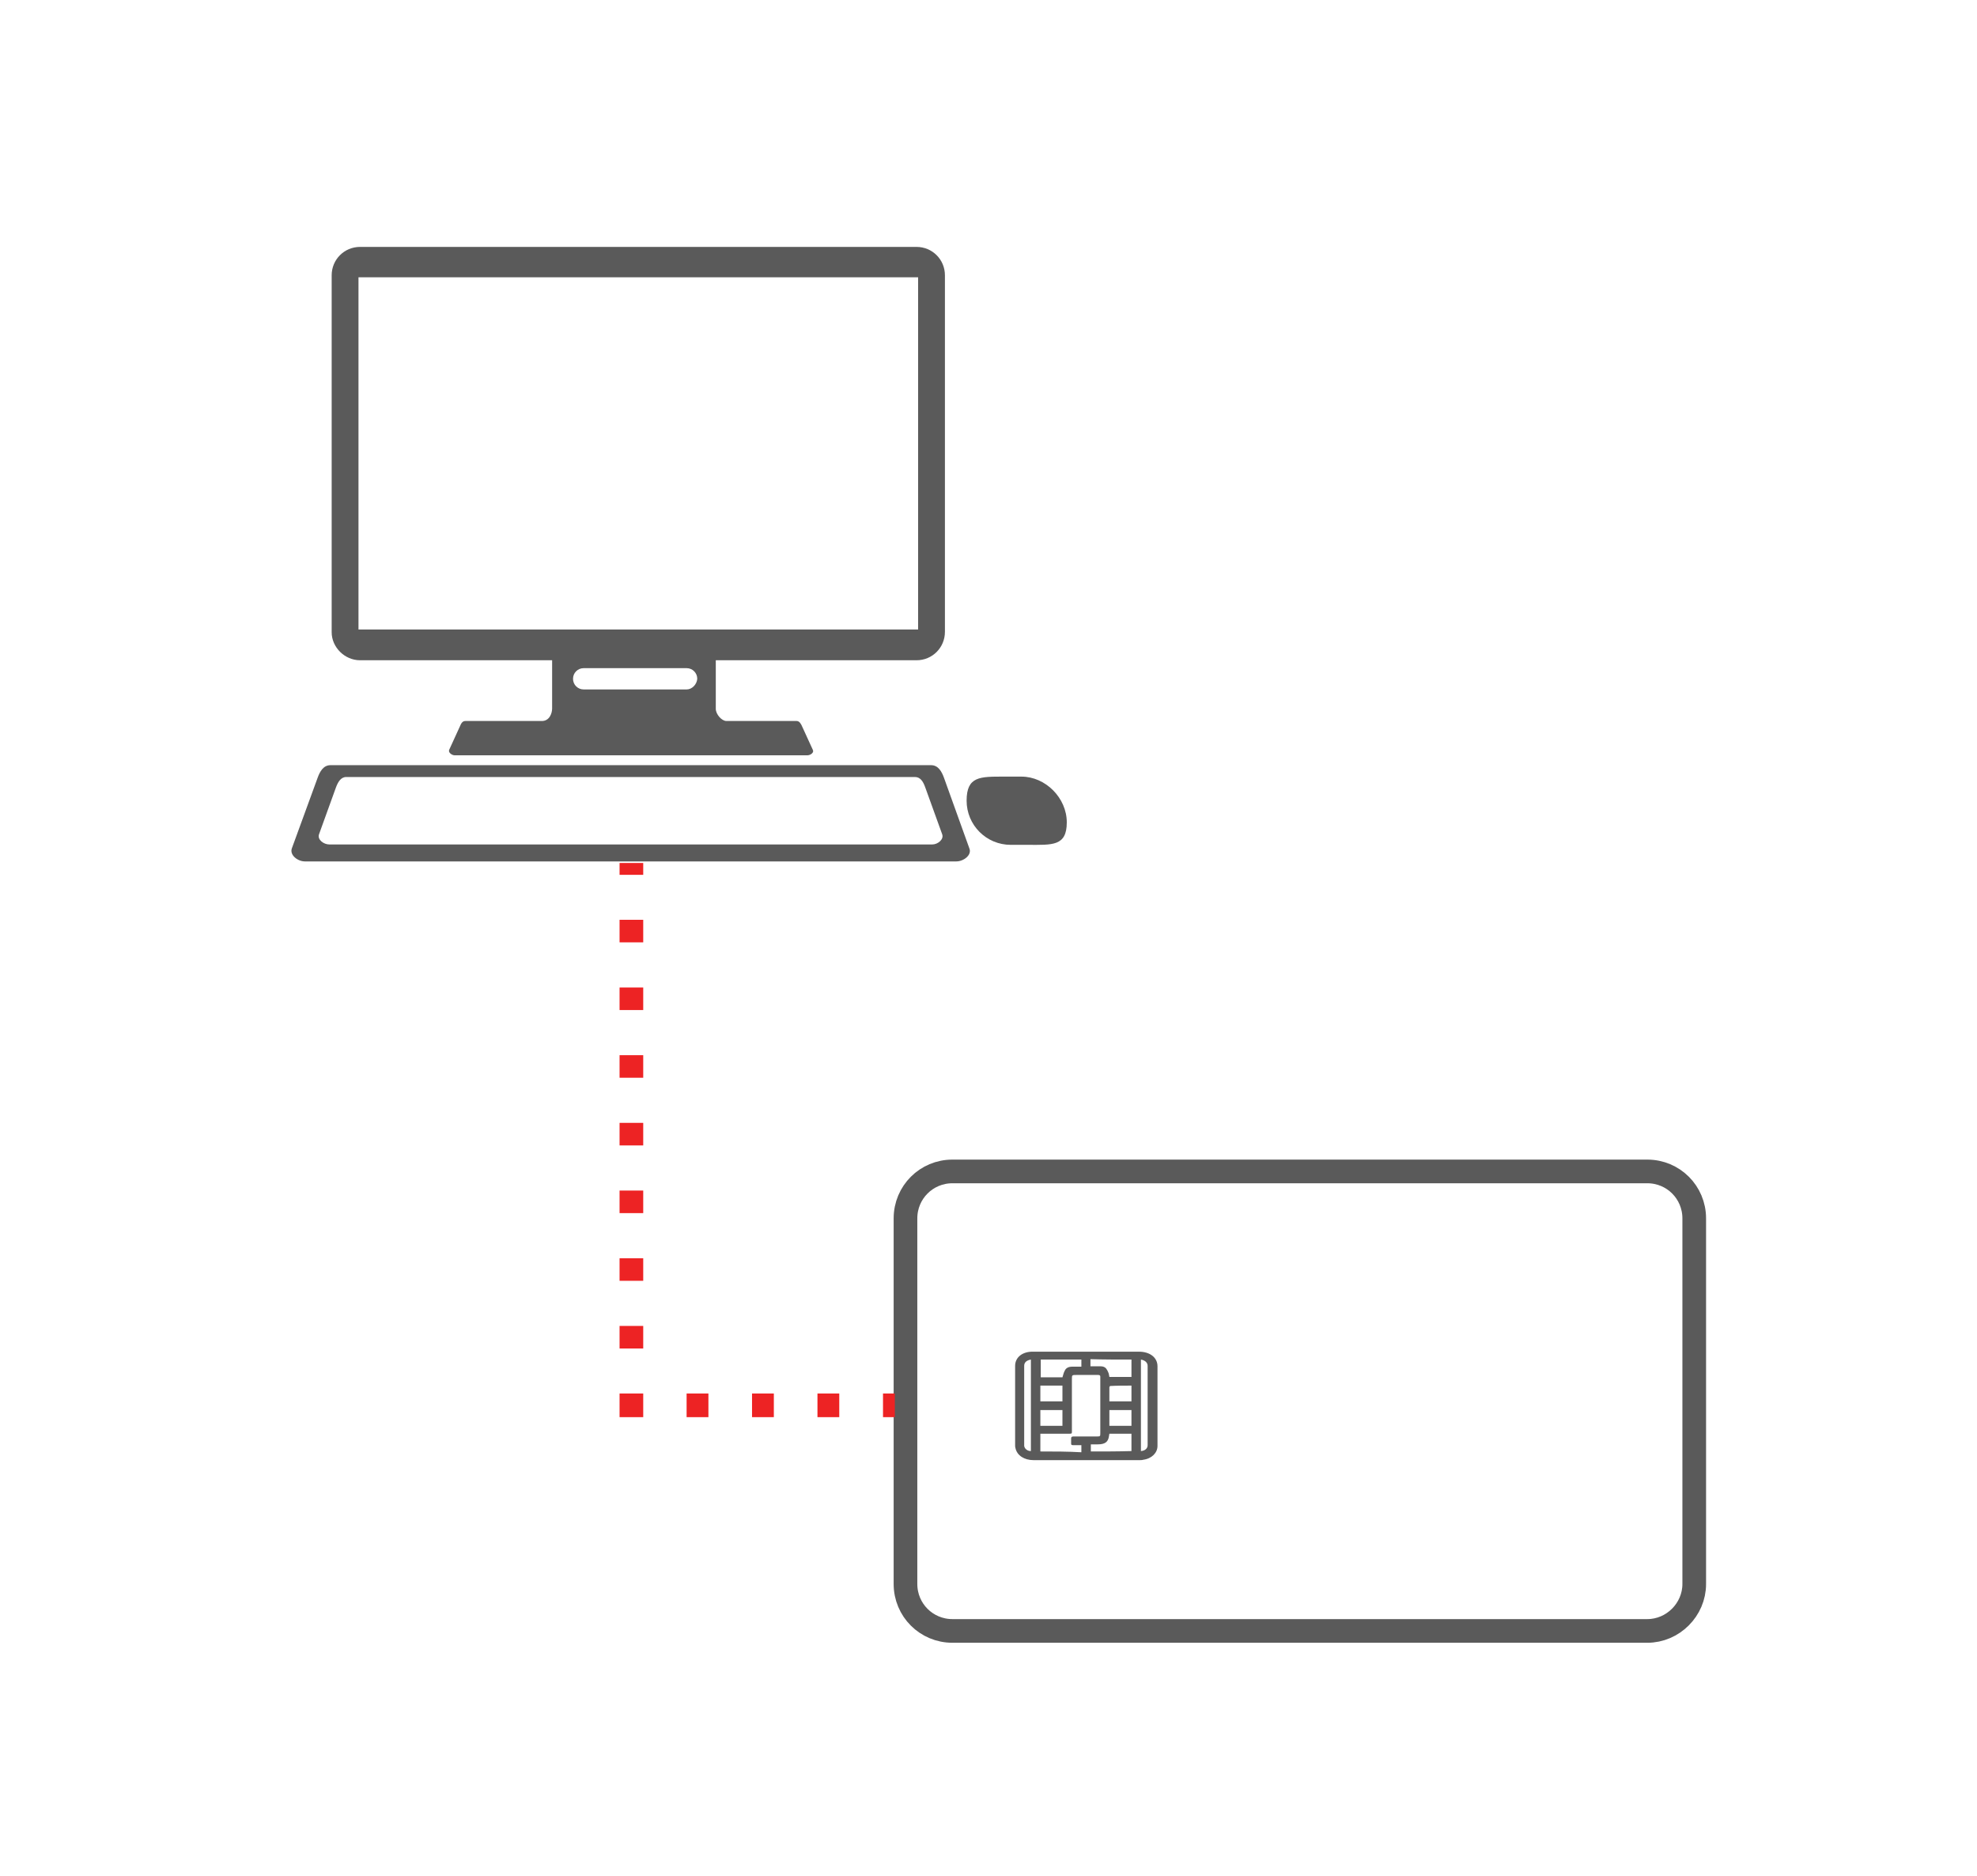
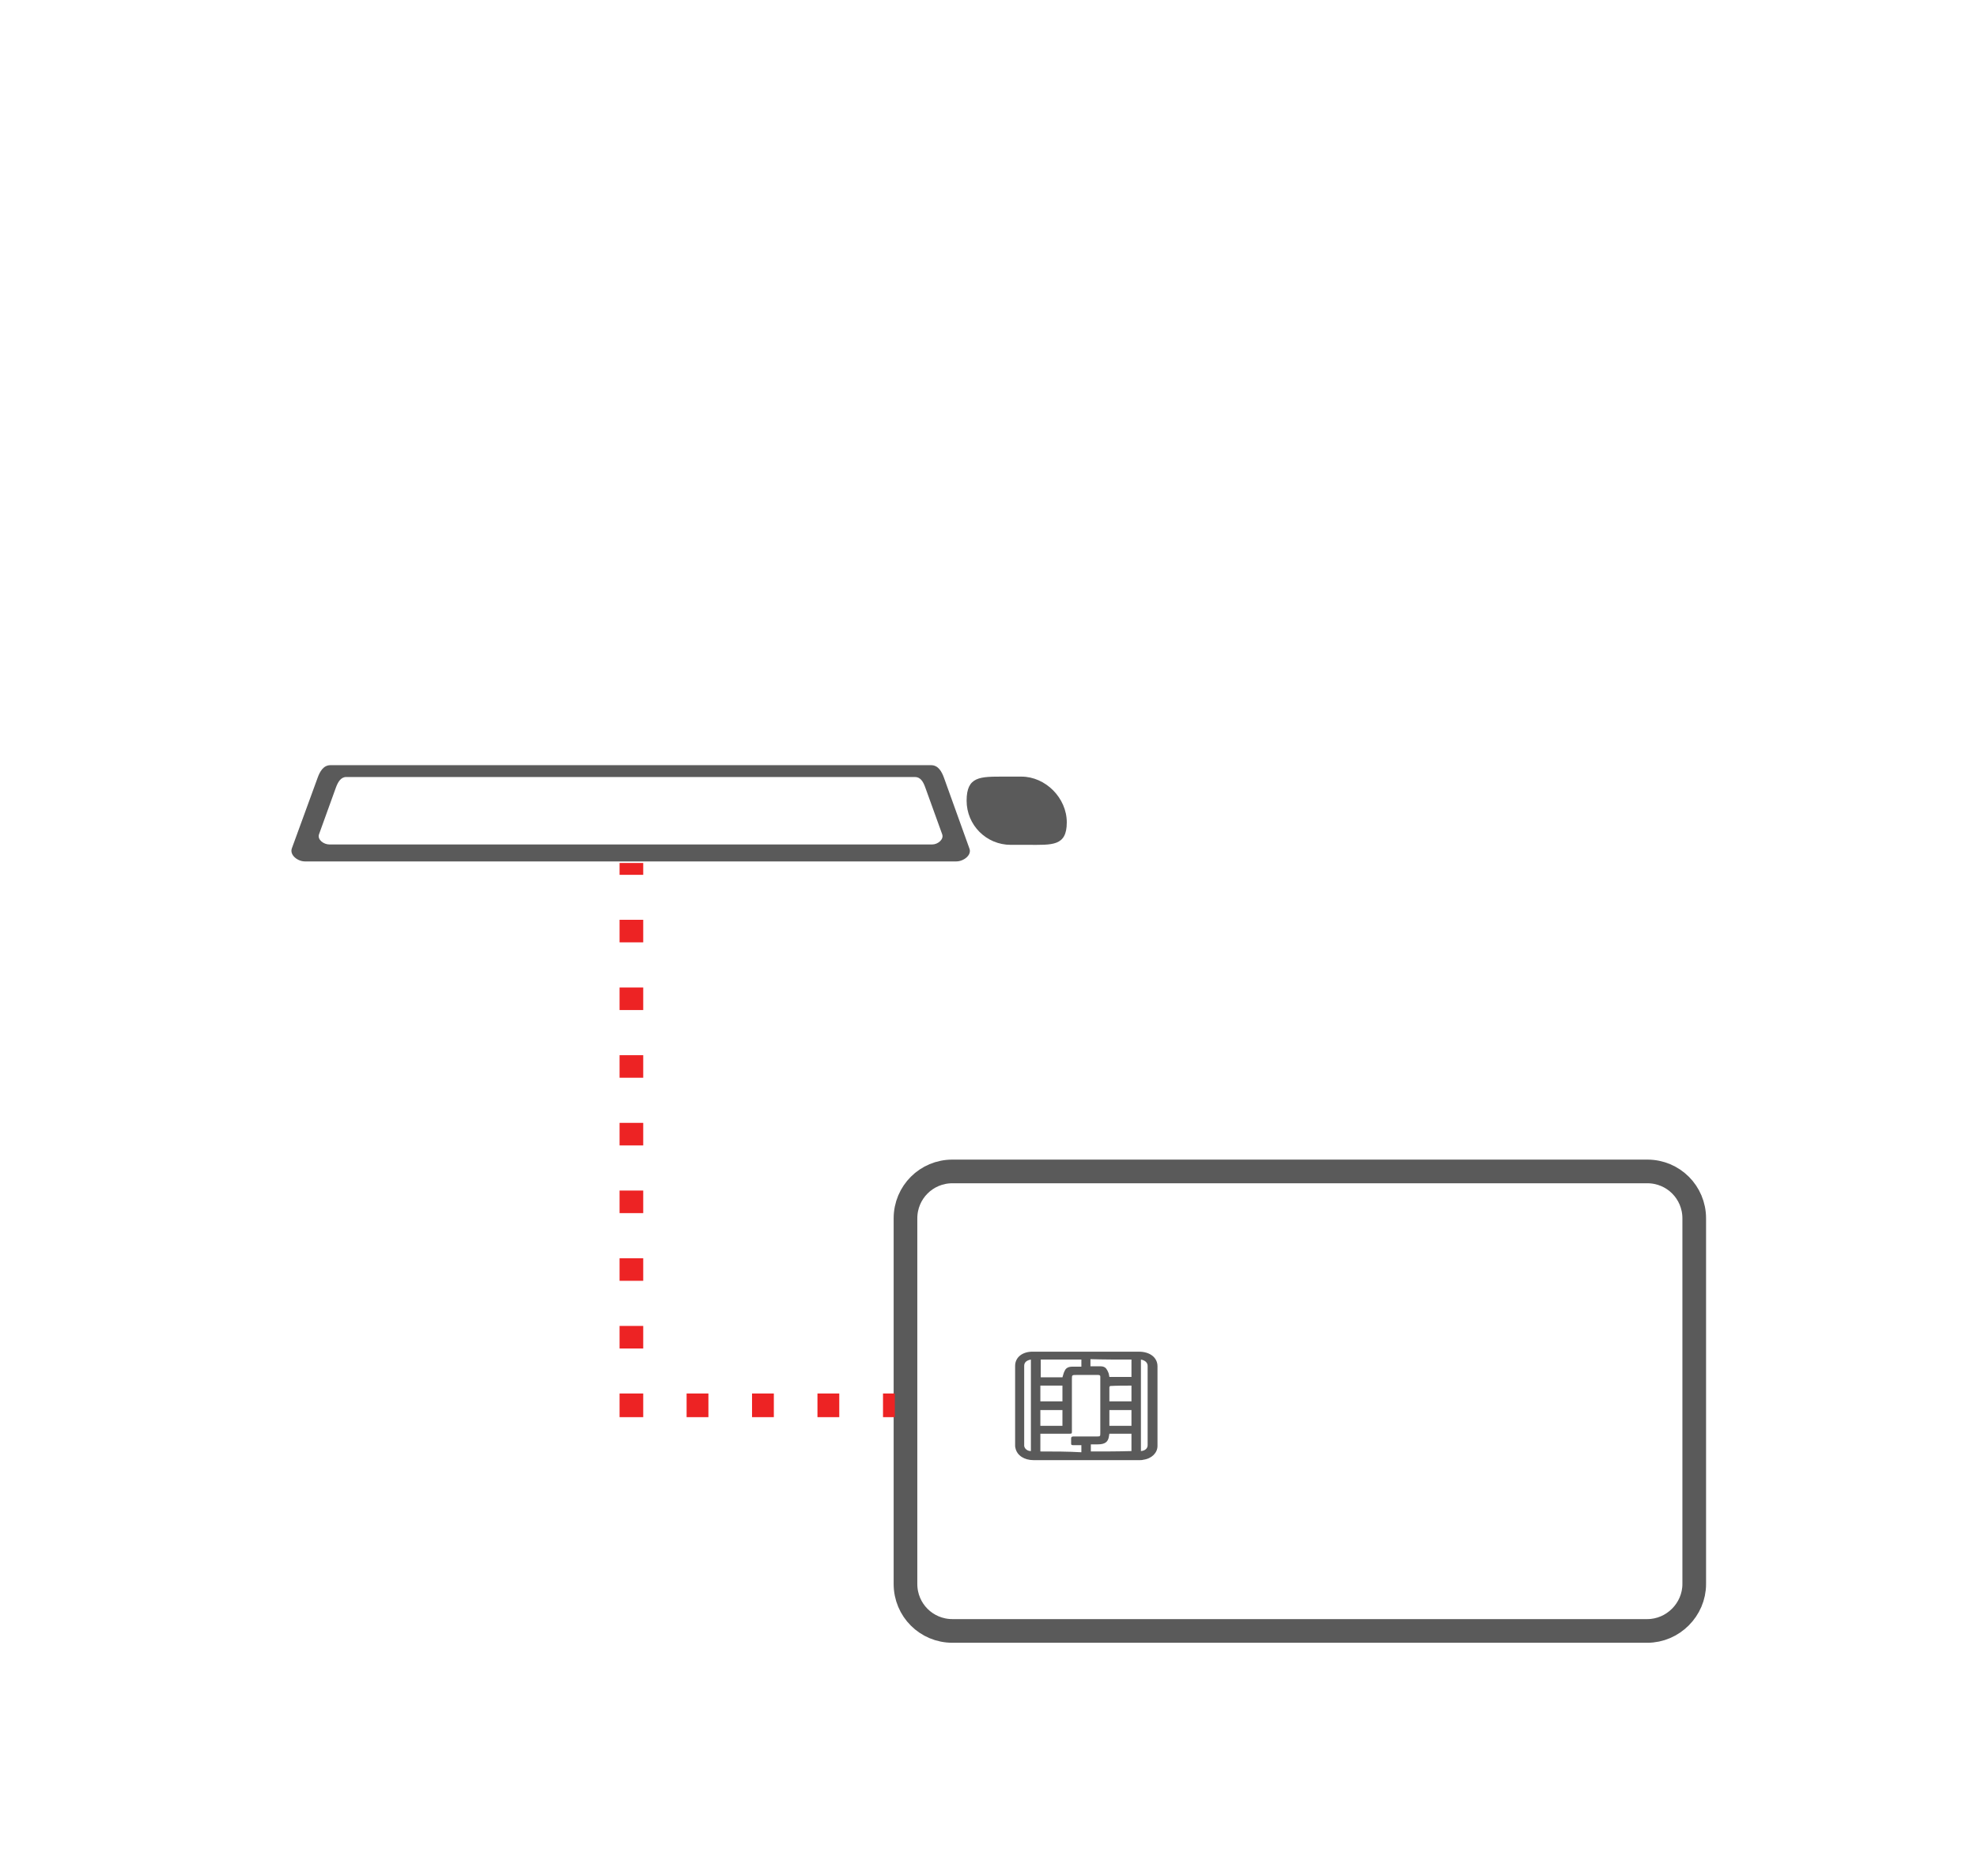
<svg xmlns="http://www.w3.org/2000/svg" version="1.1" id="Ñëîé_1" x="0px" y="0px" viewBox="0 0 501.3 475.7" style="enable-background:new 0 0 501.3 475.7;" xml:space="preserve">
  <style type="text/css">
	.st0{fill:#5A5A5A;}
	.st1{fill:none;stroke:#5A5A5A;stroke-width:6;stroke-miterlimit:10;}
	.st2{fill:none;stroke:#ED2324;stroke-width:6;stroke-miterlimit:10;}
	.st3{fill:none;stroke:#ED2324;stroke-width:6;stroke-miterlimit:10;stroke-dasharray:5.721,11.441;}
	.st4{fill:none;stroke:#ED2324;stroke-width:6;stroke-miterlimit:10;stroke-dasharray:5.53,11.06;}
</style>
  <g>
    <path class="st0" d="M239.4,197.3c-0.6-1.7-1.5-3.3-3.3-3.3H83.8c-1.8,0-2.7,1.6-3.3,3.3L74,215.1c-0.6,1.7,1.5,3.3,3.3,3.3h165.2   c1.8,0,4-1.6,3.3-3.3L239.4,197.3z M236.4,214.1H83.5c-1.4,0-3.1-1.2-2.6-2.6l4.3-11.9c0.5-1.3,1.2-2.6,2.6-2.6H232   c1.4,0,2.1,1.2,2.6,2.6l4.3,11.9C239.4,212.8,237.8,214.1,236.4,214.1z" />
-     <path class="st0" d="M91.3,167.4H140v12.2c0,1.3-0.7,3.2-2.6,3.2H118c-0.8,0-1.1,0.7-1.4,1.4l-2.7,5.9c-0.3,0.7,0.7,1.4,1.4,1.4   h89.4c0.8,0,1.8-0.7,1.4-1.4l-2.7-5.9c-0.3-0.7-0.7-1.4-1.4-1.4h-17.8c-1.2,0-2.7-1.7-2.7-3.1v-12.3h50.9c4,0,7.2-3.2,7.2-7.2V69.8   c0-4-3.2-7.2-7.2-7.2H91.3c-4,0-7.2,3.2-7.2,7.2v90.5C84.1,164.1,87.4,167.4,91.3,167.4z M174.1,174.8H148c-1.5,0-2.7-1.2-2.7-2.7   s1.2-2.7,2.7-2.7h26.1c1.5,0,2.7,1.2,2.7,2.7C176.7,173.5,175.5,174.8,174.1,174.8z M90.9,70.3h141.9v89.3H90.9V70.3z" />
    <path class="st0" d="M259,196.9h-4.4c-6.1,0-9.5-0.1-9.5,6.1s5,11.2,11.2,11.2h4.4c6.1,0,9.8,0.4,9.8-5.7   C270.5,202.3,265.1,196.9,259,196.9z" />
  </g>
  <g>
    <path class="st1" d="M417.7,413.5H241.5c-6.6,0-11.9-5.3-11.9-11.9v-92.7c0-6.6,5.3-11.9,11.9-11.9h176.2c6.6,0,11.9,5.3,11.9,11.9   v92.7C429.6,408.1,424.2,413.5,417.7,413.5z" />
    <g>
      <path class="st0" d="M257.4,346.3c0,6.7,0,13.5,0,20.2c0,0.2,0,0.4,0.1,0.7c0.4,1.8,2.2,3,4.6,3c4.5,0,8.9,0,13.4,0    c4.4,0,8.8,0,13.3,0c0.4,0,0.8,0,1.1-0.1c2.2-0.3,3.6-1.8,3.6-3.5c0-6.7,0-13.4,0-20.2c0-2.2-1.9-3.7-4.7-3.7    c-8.9,0-17.8,0-26.7,0C259.3,342.6,257.4,344.1,257.4,346.3z M259.7,366.6c0-0.1,0-0.2,0-0.3c0-6.7,0-13.3,0-20    c0-0.9,0.6-1.4,1.7-1.6c0,7.7,0,15.4,0,23.2C260.5,367.9,259.8,367.3,259.7,366.6z M263.8,351.3c1.9,0,3.7,0,5.6,0    c0,1.3,0,2.6,0,4c-1.9,0-3.7,0-5.6,0C263.8,354,263.8,352.7,263.8,351.3z M263.8,357.5c1.8,0,3.7,0,5.6,0c0,1.3,0,2.6,0,4    c-1.9,0-3.7,0-5.6,0C263.8,360.1,263.8,358.8,263.8,357.5z M263.8,368c0-1.5,0-2.9,0-4.5c0.2,0,0.4,0,0.5,0c2.3,0,4.5,0,6.8,0    c0.6,0,0.7,0,0.7-0.5c0-4.5,0-8.9,0-13.4c0-1,0-1,1.3-1c1.8,0,3.5,0,5.3,0c0.4,0,0.6,0.1,0.6,0.4c0,0.1,0,0.3,0,0.4    c0,4.6,0,9.2,0,13.9c0,0.9,0,0.9-1.1,0.9c-1.9,0-3.8,0-5.7,0c-0.4,0-0.6,0.1-0.6,0.5s0,0.8,0,1.3c0,0.3,0.1,0.4,0.5,0.4    c0.7,0,1.4,0,2.1,0c0,0.6,0,1.2,0,1.8C270.7,368,267.3,368,263.8,368z M286.9,351.3c0,1.4,0,2.7,0,4c-1.9,0-3.7,0-5.6,0    c0-0.4,0-0.7,0-1c0-0.9,0-1.8,0-2.6c0-0.1,0.2-0.3,0.2-0.3C283.3,351.3,285.1,351.3,286.9,351.3z M281.3,357.5c1.9,0,3.7,0,5.6,0    c0,1.3,0,2.6,0,4c-1.9,0-3.7,0-5.6,0C281.3,360.1,281.3,358.8,281.3,357.5z M276.6,368c0-0.6,0-1.1,0-1.8c0.6,0,1.2,0,1.7,0    c1.9,0,2.7-0.6,2.9-2.1c0-0.2,0.1-0.4,0.1-0.6c1.9,0,3.7,0,5.6,0c0,1.5,0,3,0,4.4C283.5,368,280.1,368,276.6,368z M291,346.3    c0,6.7,0,13.4,0,20.1c0,0.8-0.6,1.4-1.7,1.5c0-7.7,0-15.4,0-23.2C290.4,344.9,291,345.5,291,346.3z M286.9,344.7    c0,1.5,0,2.9,0,4.4c-1.9,0-3.7,0-5.6,0c-0.1-0.4-0.1-0.8-0.3-1.2c-0.1-0.3-0.3-0.6-0.5-0.9c-0.3-0.4-0.8-0.6-1.5-0.6    c-0.8,0-1.6,0-2.5,0c0-0.6,0-1.2,0-1.8C280,344.7,283.5,344.7,286.9,344.7z M274.2,344.7c0,0.6,0,1.2,0,1.8c-0.8,0-1.6,0-2.3,0    c-0.9,0-1.6,0.3-1.9,1c-0.3,0.5-0.4,1.1-0.6,1.7c-1.8,0-3.6,0-5.5,0c0-1.5,0-3,0-4.5C267.3,344.7,270.7,344.7,274.2,344.7z" />
    </g>
  </g>
  <g>
    <g>
      <line class="st2" x1="160.1" y1="218.8" x2="160.1" y2="221.8" />
      <line class="st3" x1="160.1" y1="233.2" x2="160.1" y2="347.6" />
      <polyline class="st2" points="160.1,353.3 160.1,356.3 163.1,356.3   " />
      <line class="st4" x1="174.1" y1="356.3" x2="218.4" y2="356.3" />
      <line class="st2" x1="223.9" y1="356.3" x2="226.9" y2="356.3" />
    </g>
  </g>
</svg>